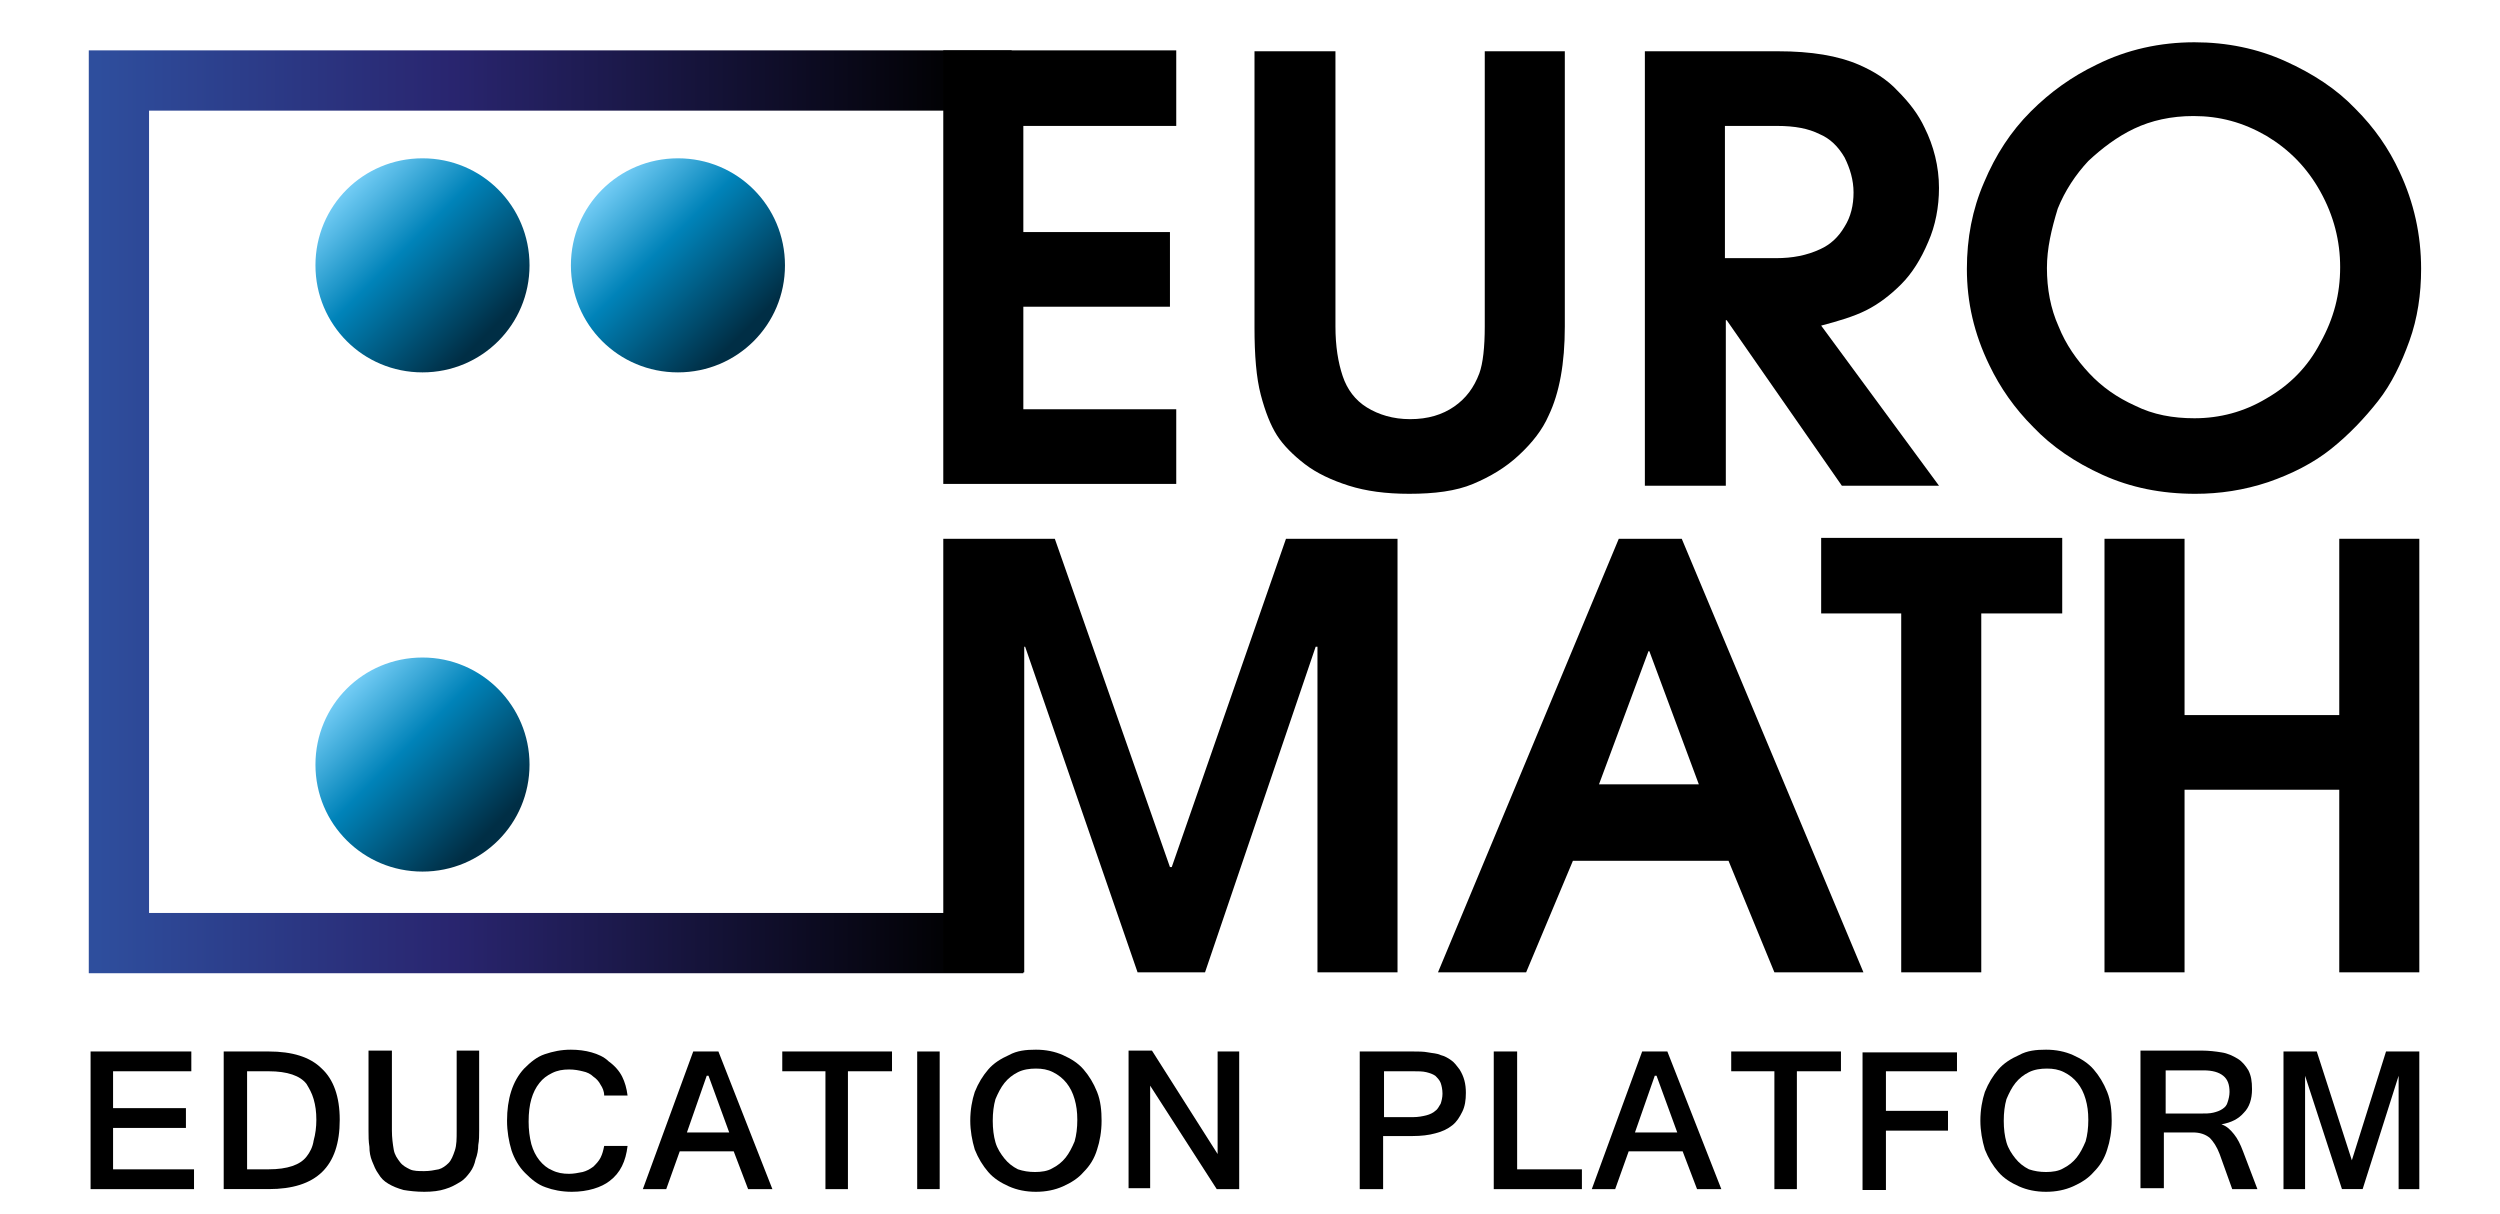
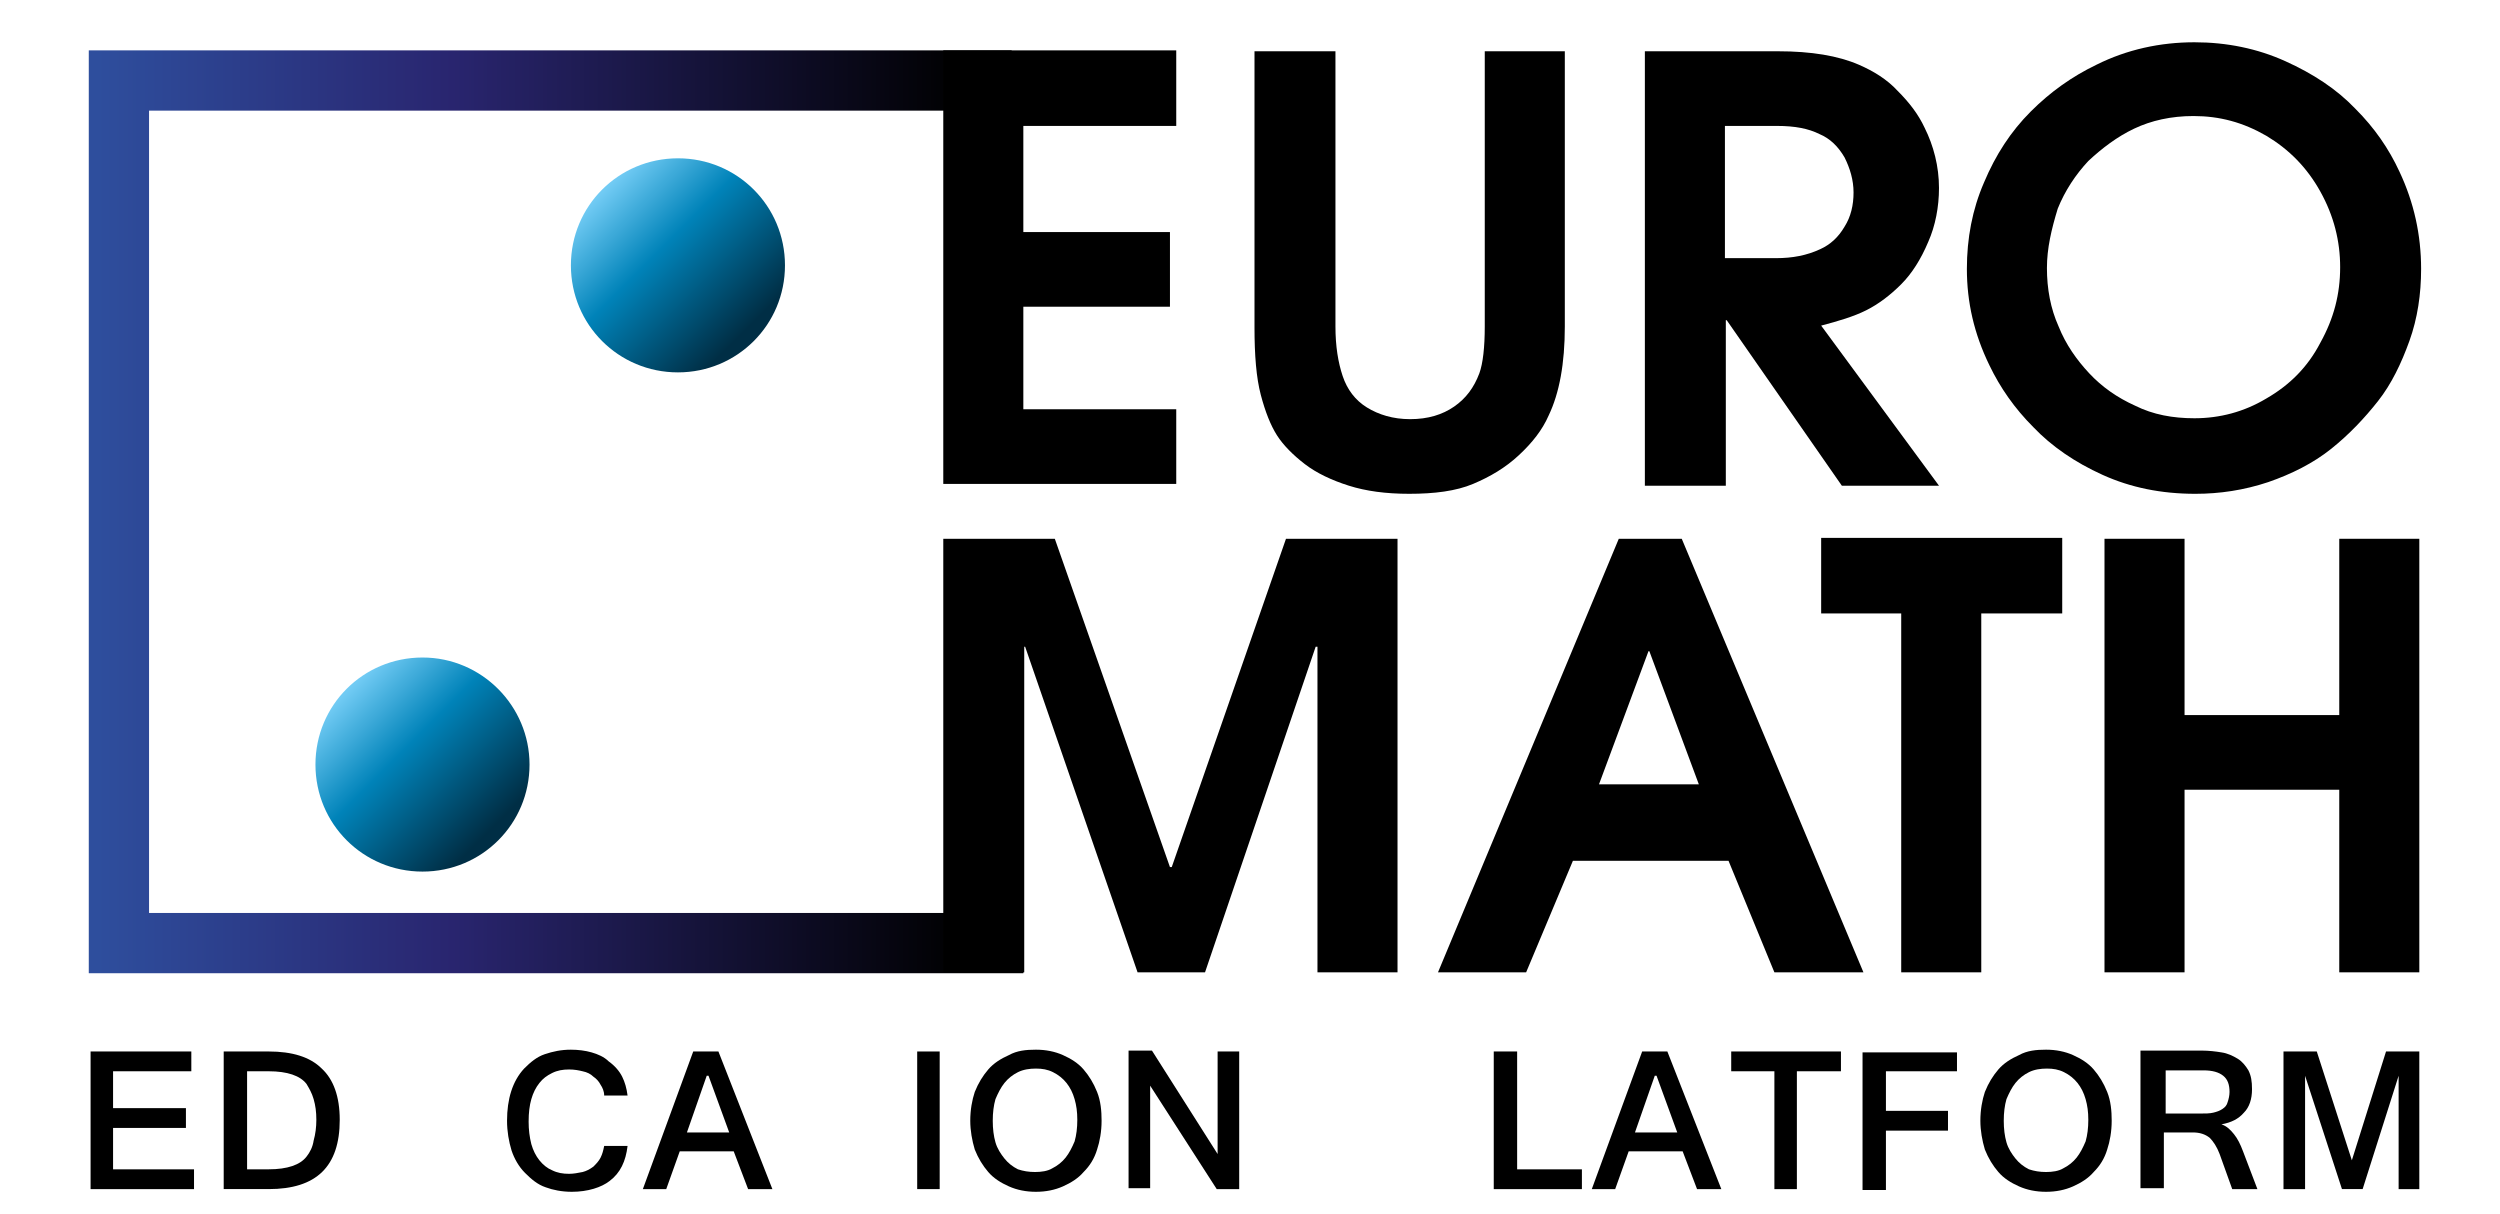
<svg xmlns="http://www.w3.org/2000/svg" version="1.1" id="Warstwa_1" x="0px" y="0px" width="70px" height="34px" viewBox="222 352 150 135" xml:space="preserve">
  <style type="text/css">
	.st0{fill:url(#SVGID_1_);}
	.st1{fill:url(#SVGID_2_);}
	.st2{fill:url(#SVGID_3_);}
	.st3{fill:url(#SVGID_4_);}
</style>
  <g>
    <g>
      <path d="M179.7,484.2h-11.6v-15.3h11.2v2.2h-8.7v4.1h8.1v2.2h-8.1v4.6h9V484.2z" />
      <path d="M182.9,468.9h5c2.6,0,4.6,0.6,5.9,1.9c1.3,1.2,2,3.1,2,5.7c0,5.2-2.6,7.7-7.9,7.7h-5V468.9z M185.5,482h2.4    c2.1,0,3.5-0.5,4.2-1.4c0.4-0.5,0.7-1.1,0.8-1.8c0.2-0.7,0.3-1.5,0.3-2.3c0-0.9-0.1-1.6-0.3-2.3c-0.2-0.7-0.5-1.2-0.8-1.7    c-0.7-0.9-2.1-1.4-4.2-1.4h-2.4V482z" />
-       <path d="M205.2,484.5c-0.9,0-1.7-0.1-2.3-0.2c-0.7-0.2-1.2-0.4-1.7-0.7c-0.5-0.3-0.8-0.6-1.1-1.1c-0.3-0.4-0.5-0.9-0.7-1.4    c-0.2-0.5-0.3-1-0.3-1.6c-0.1-0.6-0.1-1.2-0.1-1.8v-8.9h2.6v8.9c0,0.8,0.1,1.5,0.2,2.1c0.1,0.6,0.4,1,0.7,1.4    c0.3,0.4,0.7,0.6,1.1,0.8s1,0.2,1.6,0.2c0.6,0,1.1-0.1,1.6-0.2c0.4-0.1,0.8-0.4,1.1-0.7c0.3-0.3,0.5-0.8,0.7-1.4    c0.2-0.6,0.2-1.3,0.2-2.2v-8.9h2.5v8.9c0,0.5,0,1.1-0.1,1.6c0,0.5-0.1,1.1-0.3,1.6c-0.1,0.5-0.3,1-0.6,1.4    c-0.3,0.4-0.6,0.8-1.1,1.1c-0.5,0.3-1,0.6-1.7,0.8C206.9,484.4,206.1,484.5,205.2,484.5z" />
      <path d="M221.6,484.5c-1.1,0-2.1-0.2-2.9-0.5c-0.9-0.3-1.6-0.9-2.3-1.6c-0.7-0.7-1.2-1.6-1.5-2.5c-0.3-1-0.5-2.1-0.5-3.3    c0-2.4,0.6-4.4,1.9-5.8c0.7-0.7,1.4-1.3,2.3-1.6c0.9-0.3,1.8-0.5,2.9-0.5c0.8,0,1.6,0.1,2.3,0.3c0.7,0.2,1.4,0.5,1.9,1    c0.7,0.5,1.2,1.1,1.5,1.7c0.3,0.6,0.5,1.3,0.6,2.1h-2.6c0-0.5-0.2-0.9-0.4-1.2c-0.2-0.4-0.5-0.7-0.8-0.9c-0.3-0.3-0.7-0.5-1.2-0.6    c-0.4-0.1-0.9-0.2-1.5-0.2c-0.7,0-1.3,0.1-1.9,0.4c-0.6,0.3-1,0.6-1.4,1.1c-0.4,0.5-0.7,1.1-0.9,1.8c-0.2,0.7-0.3,1.5-0.3,2.5    c0,0.9,0.1,1.7,0.3,2.5c0.2,0.7,0.5,1.3,0.9,1.8c0.4,0.5,0.9,0.9,1.4,1.1c0.6,0.3,1.2,0.4,1.9,0.4c0.5,0,1-0.1,1.5-0.2    c0.4-0.1,0.8-0.3,1.2-0.6c0.3-0.3,0.6-0.6,0.8-1c0.2-0.4,0.3-0.8,0.4-1.3h2.6c-0.2,1.7-0.8,3-2,3.9    C224.9,484,223.4,484.5,221.6,484.5z" />
      <path d="M243.9,484.2h-2.7l-1.6-4.2h-6l-1.5,4.2h-2.6l5.6-15.3h2.8L243.9,484.2z M234.4,477.9h4.7l-2.3-6.3h-0.2L234.4,477.9z" />
-       <path d="M257.1,471.1h-4.8v13.1h-2.5v-13.1h-4.8v-2.2h12.2V471.1z" />
      <path d="M262.5,484.2h-2.5v-15.3h2.5V484.2z" />
      <path d="M273.2,468.7c1.1,0,2.1,0.2,3,0.6c0.9,0.4,1.7,0.9,2.3,1.6c0.6,0.7,1.1,1.5,1.5,2.5c0.4,1,0.5,2.1,0.5,3.2    c0,1.2-0.2,2.3-0.5,3.2c-0.3,1-0.8,1.8-1.5,2.5c-0.6,0.7-1.4,1.2-2.3,1.6c-0.9,0.4-1.9,0.6-3,0.6c-1.1,0-2.1-0.2-3-0.6    c-0.9-0.4-1.7-0.9-2.3-1.6c-0.6-0.7-1.1-1.5-1.5-2.5c-0.3-1-0.5-2.1-0.5-3.2c0-1.2,0.2-2.3,0.5-3.2c0.4-1,0.9-1.8,1.5-2.5    c0.6-0.7,1.4-1.2,2.3-1.6C271.1,468.8,272.1,468.7,273.2,468.7z M273.1,482.3c0.7,0,1.4-0.1,1.9-0.4c0.6-0.3,1.1-0.7,1.5-1.2    c0.4-0.5,0.7-1.1,1-1.8c0.2-0.7,0.3-1.5,0.3-2.4c0-0.9-0.1-1.6-0.3-2.3c-0.2-0.7-0.5-1.3-0.9-1.8c-0.4-0.5-0.9-0.9-1.5-1.2    c-0.6-0.3-1.2-0.4-1.9-0.4c-0.7,0-1.4,0.1-2,0.4c-0.6,0.3-1.1,0.7-1.5,1.2c-0.4,0.5-0.7,1.1-1,1.8c-0.2,0.7-0.3,1.5-0.3,2.4    c0,0.9,0.1,1.7,0.3,2.4c0.2,0.7,0.6,1.3,1,1.8c0.4,0.5,0.9,0.9,1.5,1.2C271.8,482.2,272.4,482.3,273.1,482.3z" />
      <path d="M295.9,484.2h-2.6l-7.4-11.5c0,1.1,0,2.2,0,3.3c0,1.1,0,2.2,0,3.3v4.8h-2.4v-15.3h2.6l7.3,11.5c0-1.1,0-2.2,0-3.3    c0-1.1,0-2.2,0-3.3v-4.8h2.4V484.2z" />
-       <path d="M309.3,468.9h5.8c0.6,0,1.2,0,1.7,0.1c0.5,0.1,1,0.1,1.4,0.3c0.4,0.1,0.8,0.3,1.2,0.6c0.3,0.2,0.6,0.6,0.9,1    c0.5,0.8,0.7,1.6,0.7,2.6c0,0.8-0.1,1.5-0.4,2.1c-0.3,0.6-0.6,1.1-1.1,1.5c-0.5,0.4-1.1,0.7-1.9,0.9c-0.7,0.2-1.6,0.3-2.5,0.3    h-3.3v5.9h-2.6V468.9z M311.8,476.2h3.3c0.6,0,1.1-0.1,1.5-0.2c0.4-0.1,0.8-0.3,1-0.5c0.3-0.2,0.4-0.5,0.6-0.8    c0.1-0.3,0.2-0.7,0.2-1.1c0-0.5-0.1-0.9-0.2-1.2c-0.1-0.3-0.4-0.6-0.6-0.8c-0.3-0.2-0.6-0.3-1-0.4c-0.4-0.1-0.9-0.1-1.4-0.1h-3.3    V476.2z" />
      <path d="M333.8,484.2h-9.7v-15.3h2.6V482h7.2V484.2z" />
      <path d="M349.4,484.2h-2.7l-1.6-4.2h-6l-1.5,4.2h-2.6l5.6-15.3h2.8L349.4,484.2z M339.8,477.9h4.7l-2.3-6.3H342L339.8,477.9z" />
      <path d="M362.6,471.1h-4.8v13.1h-2.5v-13.1h-4.8v-2.2h12.2V471.1z" />
      <path d="M375.7,471.1h-8v4.4h6.9v2.2h-6.9v6.6h-2.6v-15.3h10.5V471.1z" />
      <path d="M385.5,468.7c1.1,0,2.1,0.2,3,0.6c0.9,0.4,1.7,0.9,2.3,1.6c0.6,0.7,1.1,1.5,1.5,2.5c0.4,1,0.5,2.1,0.5,3.2    c0,1.2-0.2,2.3-0.5,3.2c-0.3,1-0.8,1.8-1.5,2.5c-0.6,0.7-1.4,1.2-2.3,1.6c-0.9,0.4-1.9,0.6-3,0.6c-1.1,0-2.1-0.2-3-0.6    c-0.9-0.4-1.7-0.9-2.3-1.6c-0.6-0.7-1.1-1.5-1.5-2.5c-0.3-1-0.5-2.1-0.5-3.2c0-1.2,0.2-2.3,0.5-3.2c0.4-1,0.9-1.8,1.5-2.5    c0.6-0.7,1.4-1.2,2.3-1.6C383.4,468.8,384.4,468.7,385.5,468.7z M385.5,482.3c0.7,0,1.4-0.1,1.9-0.4c0.6-0.3,1.1-0.7,1.5-1.2    c0.4-0.5,0.7-1.1,1-1.8c0.2-0.7,0.3-1.5,0.3-2.4c0-0.9-0.1-1.6-0.3-2.3c-0.2-0.7-0.5-1.3-0.9-1.8c-0.4-0.5-0.9-0.9-1.5-1.2    c-0.6-0.3-1.2-0.4-1.9-0.4c-0.7,0-1.4,0.1-2,0.4c-0.6,0.3-1.1,0.7-1.5,1.2c-0.4,0.5-0.7,1.1-1,1.8c-0.2,0.7-0.3,1.5-0.3,2.4    c0,0.9,0.1,1.7,0.3,2.4c0.2,0.7,0.6,1.3,1,1.8c0.4,0.5,0.9,0.9,1.5,1.2C384.2,482.2,384.8,482.3,385.5,482.3z" />
      <path d="M409,484.2h-2.8l-1.4-3.9c-0.3-0.8-0.7-1.4-1.1-1.8c-0.5-0.4-1.1-0.6-1.9-0.6h-3.2v6.2H396v-15.3h6.8    c0.8,0,1.6,0.1,2.2,0.2c0.7,0.1,1.3,0.4,1.8,0.7c0.5,0.3,0.9,0.8,1.2,1.3c0.3,0.6,0.4,1.2,0.4,2.1c0,1.1-0.3,2-0.9,2.6    c-0.6,0.7-1.4,1.1-2.5,1.3c0.6,0.2,1,0.6,1.4,1.1c0.4,0.5,0.7,1.1,1,1.9L409,484.2z M398.6,475.8h4c0.6,0,1.1,0,1.5-0.1    c0.4-0.1,0.7-0.2,1-0.4c0.3-0.2,0.5-0.4,0.6-0.8c0.1-0.3,0.2-0.7,0.2-1.1c0-0.8-0.2-1.4-0.7-1.8c-0.5-0.4-1.2-0.6-2.2-0.6h-4.2    V475.8z" />
      <path d="M427.1,484.2h-2.4v-7.4c0-0.9,0-1.7,0-2.6c0-0.9,0-1.7,0-2.6l-4,12.6h-2.3l-4.1-12.6c0,0.9,0,1.7,0,2.6c0,0.9,0,1.7,0,2.6    v7.4h-2.4v-15.3h3.7l3.9,12.1l3.8-12.1h3.7V484.2z" />
    </g>
    <linearGradient id="SVGID_1_" gradientUnits="userSpaceOnUse" x1="167.946" y1="408.888" x2="271.833" y2="408.888">
      <stop offset="8.725430e-03" style="stop-color:#2E4E9D" />
      <stop offset="0.389" style="stop-color:#29256F" />
      <stop offset="0.938" style="stop-color:#000000" />
    </linearGradient>
    <polygon class="st0" points="271.8,460.2 167.9,460.2 167.9,357.6 270.5,357.6 270.5,394 263.8,394 263.8,364.3 174.6,364.3    174.6,453.5 263.8,453.5 263.8,429.7 271.8,429.7  " />
    <linearGradient id="SVGID_2_" gradientUnits="userSpaceOnUse" x1="196.586" y1="373.077" x2="213.42" y2="389.912">
      <stop offset="8.725430e-03" style="stop-color:#71CBF4" />
      <stop offset="0.389" style="stop-color:#0083B9" />
      <stop offset="0.938" style="stop-color:#002E45" />
    </linearGradient>
-     <path class="st1" d="M216.9,381.5c0,6.6-5.3,11.9-11.9,11.9c-6.6,0-11.9-5.3-11.9-11.9c0-6.6,5.3-11.9,11.9-11.9   C211.6,369.6,216.9,374.9,216.9,381.5z" />
    <linearGradient id="SVGID_3_" gradientUnits="userSpaceOnUse" x1="224.988" y1="373.077" x2="241.823" y2="389.912">
      <stop offset="8.725430e-03" style="stop-color:#71CBF4" />
      <stop offset="0.389" style="stop-color:#0083B9" />
      <stop offset="0.938" style="stop-color:#002E45" />
    </linearGradient>
    <path class="st2" d="M245.3,381.5c0,6.6-5.3,11.9-11.9,11.9c-6.6,0-11.9-5.3-11.9-11.9c0-6.6,5.3-11.9,11.9-11.9   C240,369.6,245.3,374.9,245.3,381.5z" />
    <linearGradient id="SVGID_4_" gradientUnits="userSpaceOnUse" x1="196.586" y1="428.617" x2="213.42" y2="445.451">
      <stop offset="8.725430e-03" style="stop-color:#71CBF4" />
      <stop offset="0.389" style="stop-color:#0083B9" />
      <stop offset="0.938" style="stop-color:#002E45" />
    </linearGradient>
    <path class="st3" d="M216.9,437c0,6.6-5.3,11.9-11.9,11.9c-6.6,0-11.9-5.3-11.9-11.9c0-6.6,5.3-11.9,11.9-11.9   C211.6,425.1,216.9,430.5,216.9,437z" />
    <g>
      <path d="M262.9,405.9v-48.3h25.9v8.4h-17v11.8h16.3v8.3h-16.3v11.4h17v8.3H262.9z" />
      <path d="M297.5,357.7h9v30.6c0,2.2,0.3,4,0.8,5.5c0.5,1.5,1.4,2.7,2.7,3.5c1.3,0.8,2.9,1.3,4.8,1.3c2,0,3.6-0.5,4.9-1.4    c1.3-0.9,2.2-2.1,2.8-3.7c0.4-1.1,0.6-2.9,0.6-5.2v-30.6h8.9v30.6c0,4.1-0.6,7.4-1.8,9.9c-0.7,1.6-1.8,3-3.3,4.4    c-1.5,1.4-3.2,2.4-5.1,3.2c-1.9,0.8-4.3,1.1-7.1,1.1c-2.6,0-4.8-0.3-6.7-0.9c-1.9-0.6-3.6-1.4-4.9-2.4c-1.3-1-2.4-2.1-3.1-3.2    c-0.7-1.1-1.3-2.6-1.8-4.5c-0.5-1.9-0.7-4.4-0.7-7.5V357.7z" />
      <path d="M340.9,405.9v-48.2h14.8c3.7,0,6.7,0.5,9,1.5c1.6,0.7,3.1,1.6,4.3,2.9c1.3,1.3,2.3,2.6,3,4.1c1,2,1.6,4.3,1.6,6.7    c0,2.1-0.4,4.2-1.2,6c-0.8,1.9-1.8,3.5-3,4.7c-1.2,1.2-2.5,2.2-3.9,2.9c-1.4,0.7-3.1,1.2-5,1.7l13.1,17.8h-10.8l-12.8-18.4h-0.1    v18.4H340.9z M349.8,366v14.7h5.7c1.8,0,3.4-0.3,4.9-1c1.1-0.5,2-1.3,2.7-2.5c0.7-1.1,1-2.4,1-3.8c0-1.4-0.4-2.7-1-3.9    c-0.7-1.2-1.6-2.1-2.8-2.6c-1.2-0.6-2.7-0.9-4.7-0.9H349.8z" />
      <path d="M376.7,381.9c0-3.4,0.6-6.6,1.9-9.6c1.3-3.1,3-5.7,5.2-7.9c2.2-2.2,4.6-3.9,7.3-5.2c3.4-1.7,7.1-2.5,10.9-2.5    c3.6,0,7,0.7,10.1,2.1c3.1,1.4,5.7,3.1,7.8,5.3c2.1,2.1,3.7,4.4,4.9,7c1.6,3.4,2.4,7,2.4,10.8c0,2.8-0.4,5.5-1.3,8    c-0.9,2.5-2,4.8-3.5,6.7c-1.5,1.9-3.2,3.7-5.2,5.3c-2,1.6-4.4,2.8-7,3.7c-2.7,0.9-5.4,1.3-8.1,1.3c-3.8,0-7.2-0.7-10.3-2.1    c-3.1-1.4-5.7-3.2-7.7-5.3c-2.1-2.1-3.7-4.4-4.9-6.9C377.5,389.1,376.7,385.6,376.7,381.9z M385.6,381.8c0,2.3,0.4,4.5,1.3,6.5    c0.8,2,2,3.7,3.4,5.2c1.4,1.5,3.1,2.7,5.1,3.6c2,1,4.2,1.4,6.6,1.4c2.8,0,5.5-0.7,8-2.2c2.6-1.5,4.6-3.5,6-6.2    c1.5-2.7,2.2-5.4,2.2-8.4c0-2.9-0.7-5.7-2.2-8.4c-1.5-2.7-3.5-4.7-6-6.2c-2.6-1.5-5.2-2.2-8.1-2.2c-2.5,0-4.7,0.5-6.6,1.4    c-1.9,0.9-3.6,2.2-5.1,3.6c-1.4,1.5-2.6,3.3-3.4,5.3C386.1,377.5,385.6,379.6,385.6,381.8z" />
      <path d="M262.9,460.1v-48.2h12.4l12.8,36.5h0.2l12.7-36.5h12.4v48.2h-8.9v-36.2h-0.2l-12.3,36.2h-7.5L272,423.9h-0.1v36.2H262.9z" />
      <path d="M317.9,460.1l20.1-48.2h7l20.2,48.2h-9.9l-5.1-12.4h-17.3l-5.2,12.4H317.9z M346.9,439.2l-5.5-14.8h-0.1l-5.5,14.8H346.9z    " />
      <path d="M369.4,460.1v-39.9h-8.9v-8.4h26.8v8.4h-9v39.9H369.4z" />
      <path d="M392,460.1v-48.2h8.9v19.6h17.2v-19.6h8.9v48.2h-8.9v-20.3h-17.2v20.3H392z" />
    </g>
  </g>
</svg>